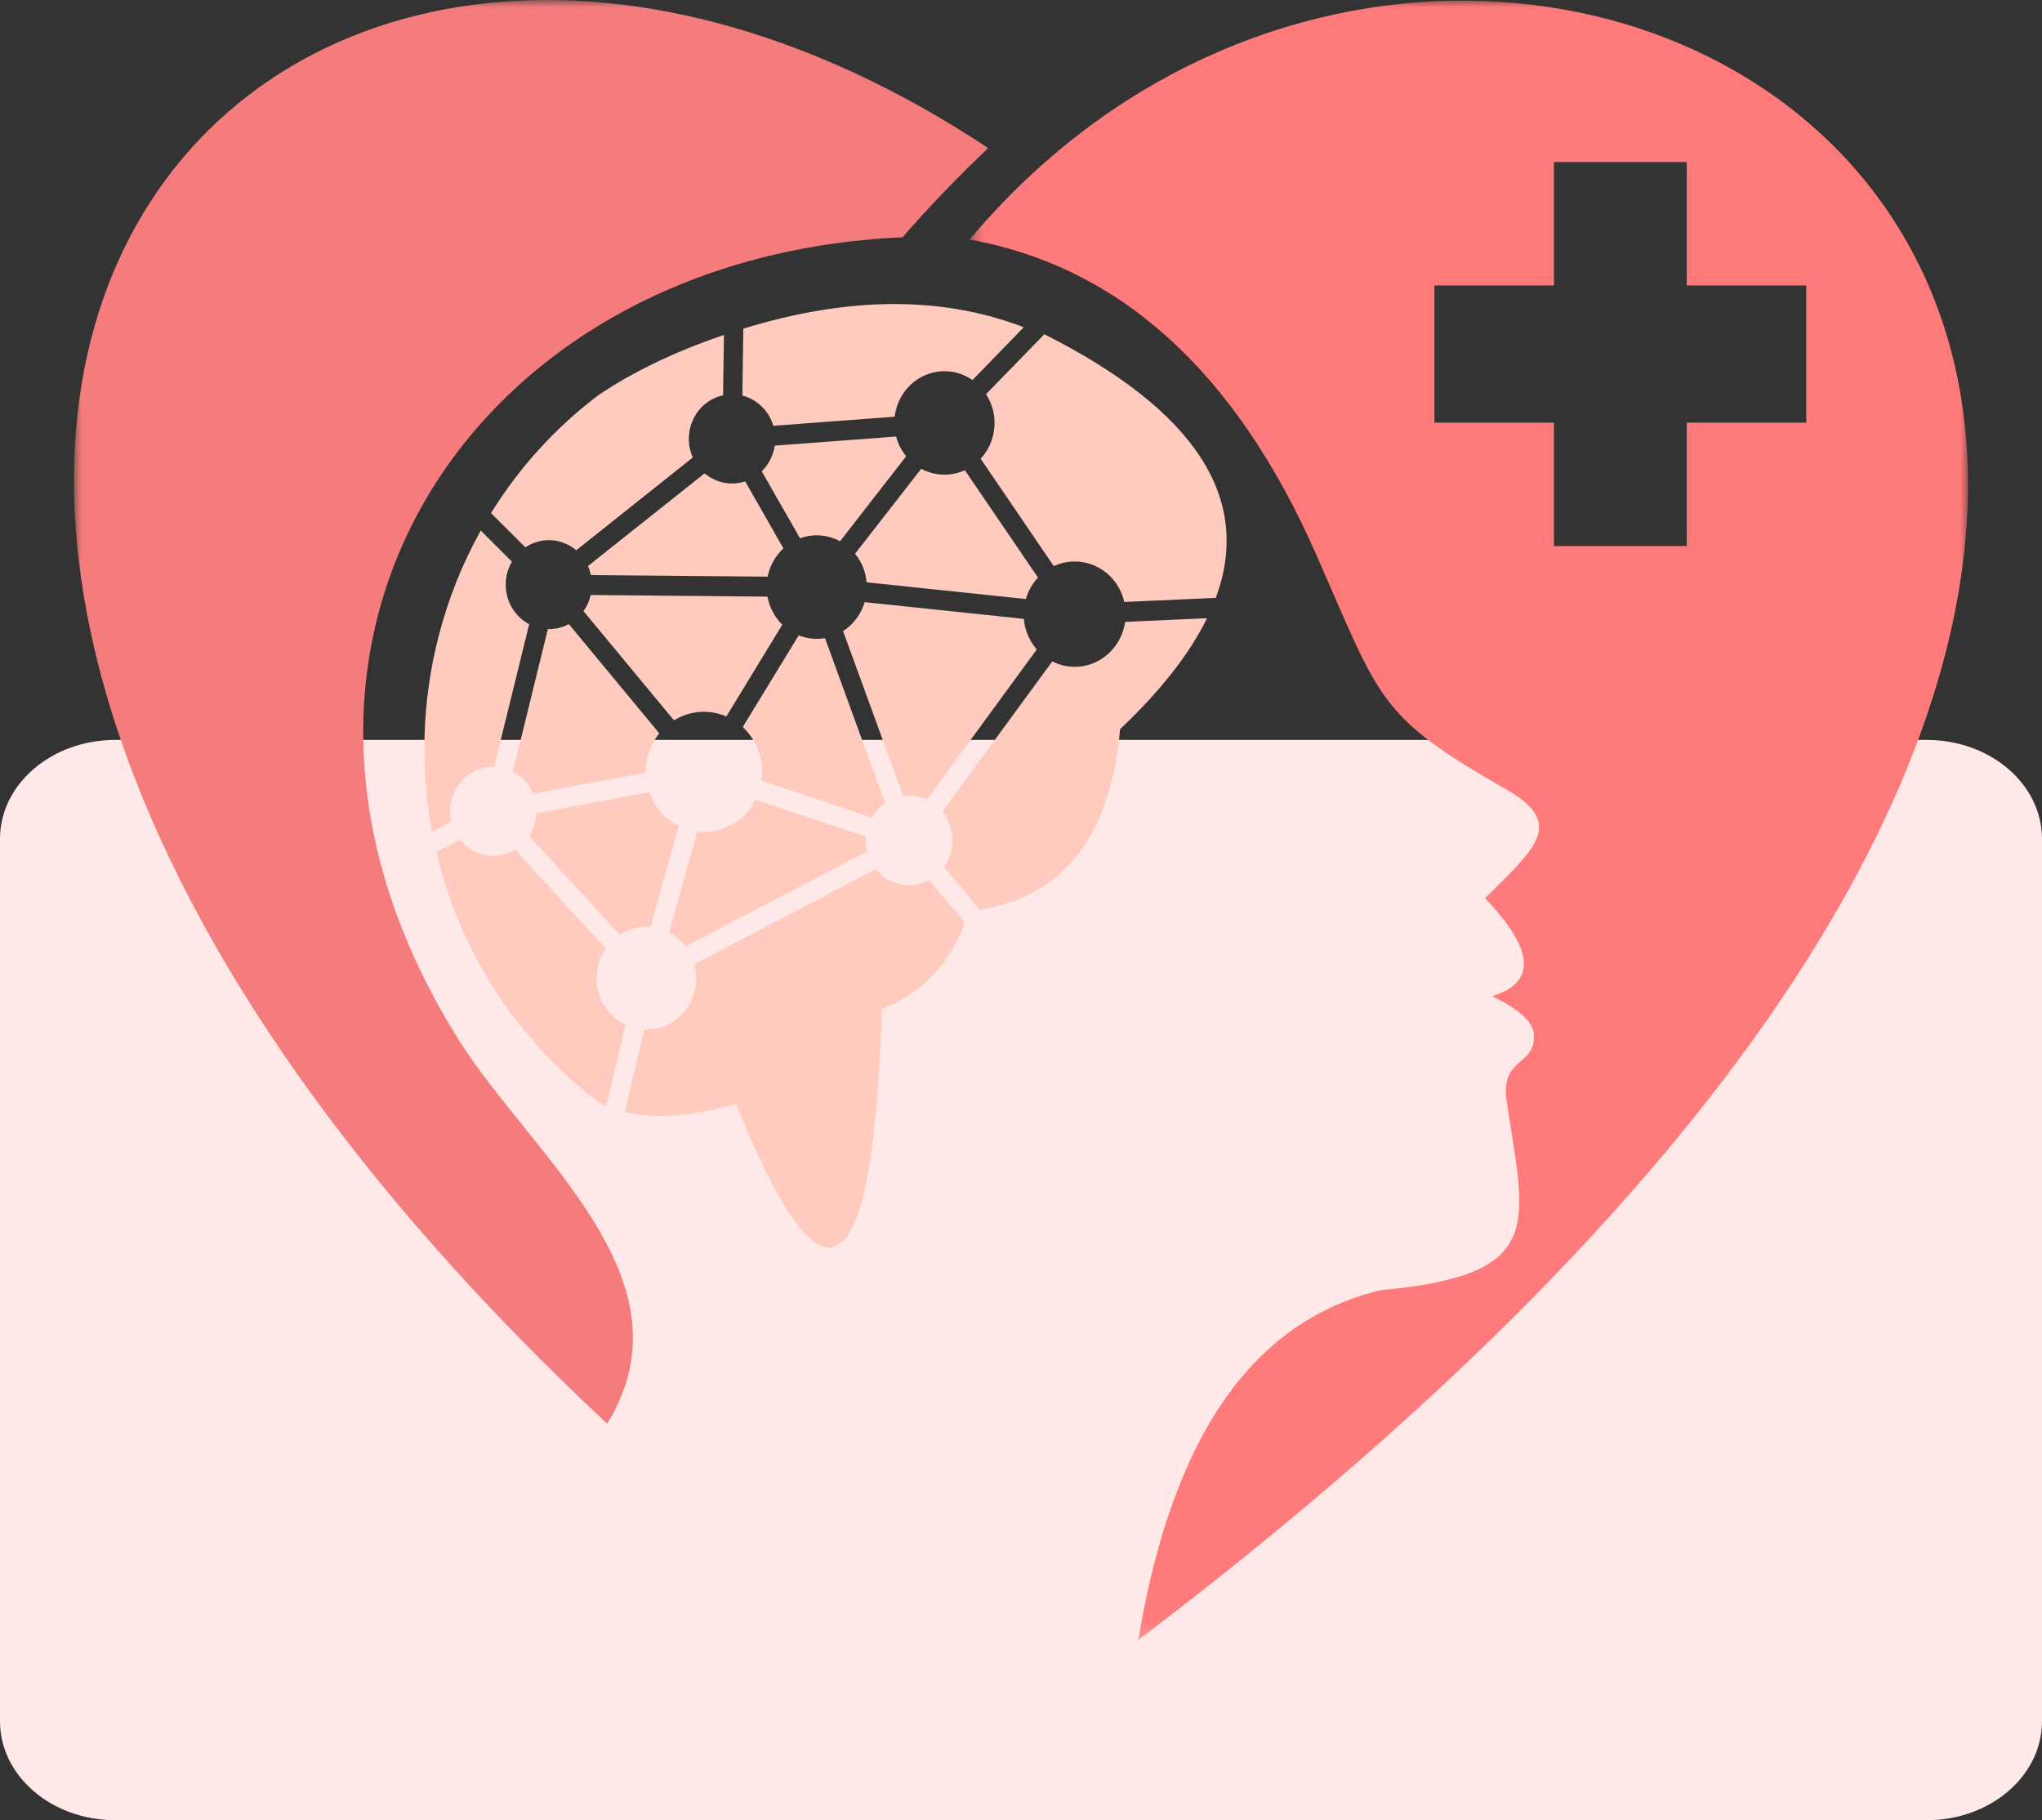
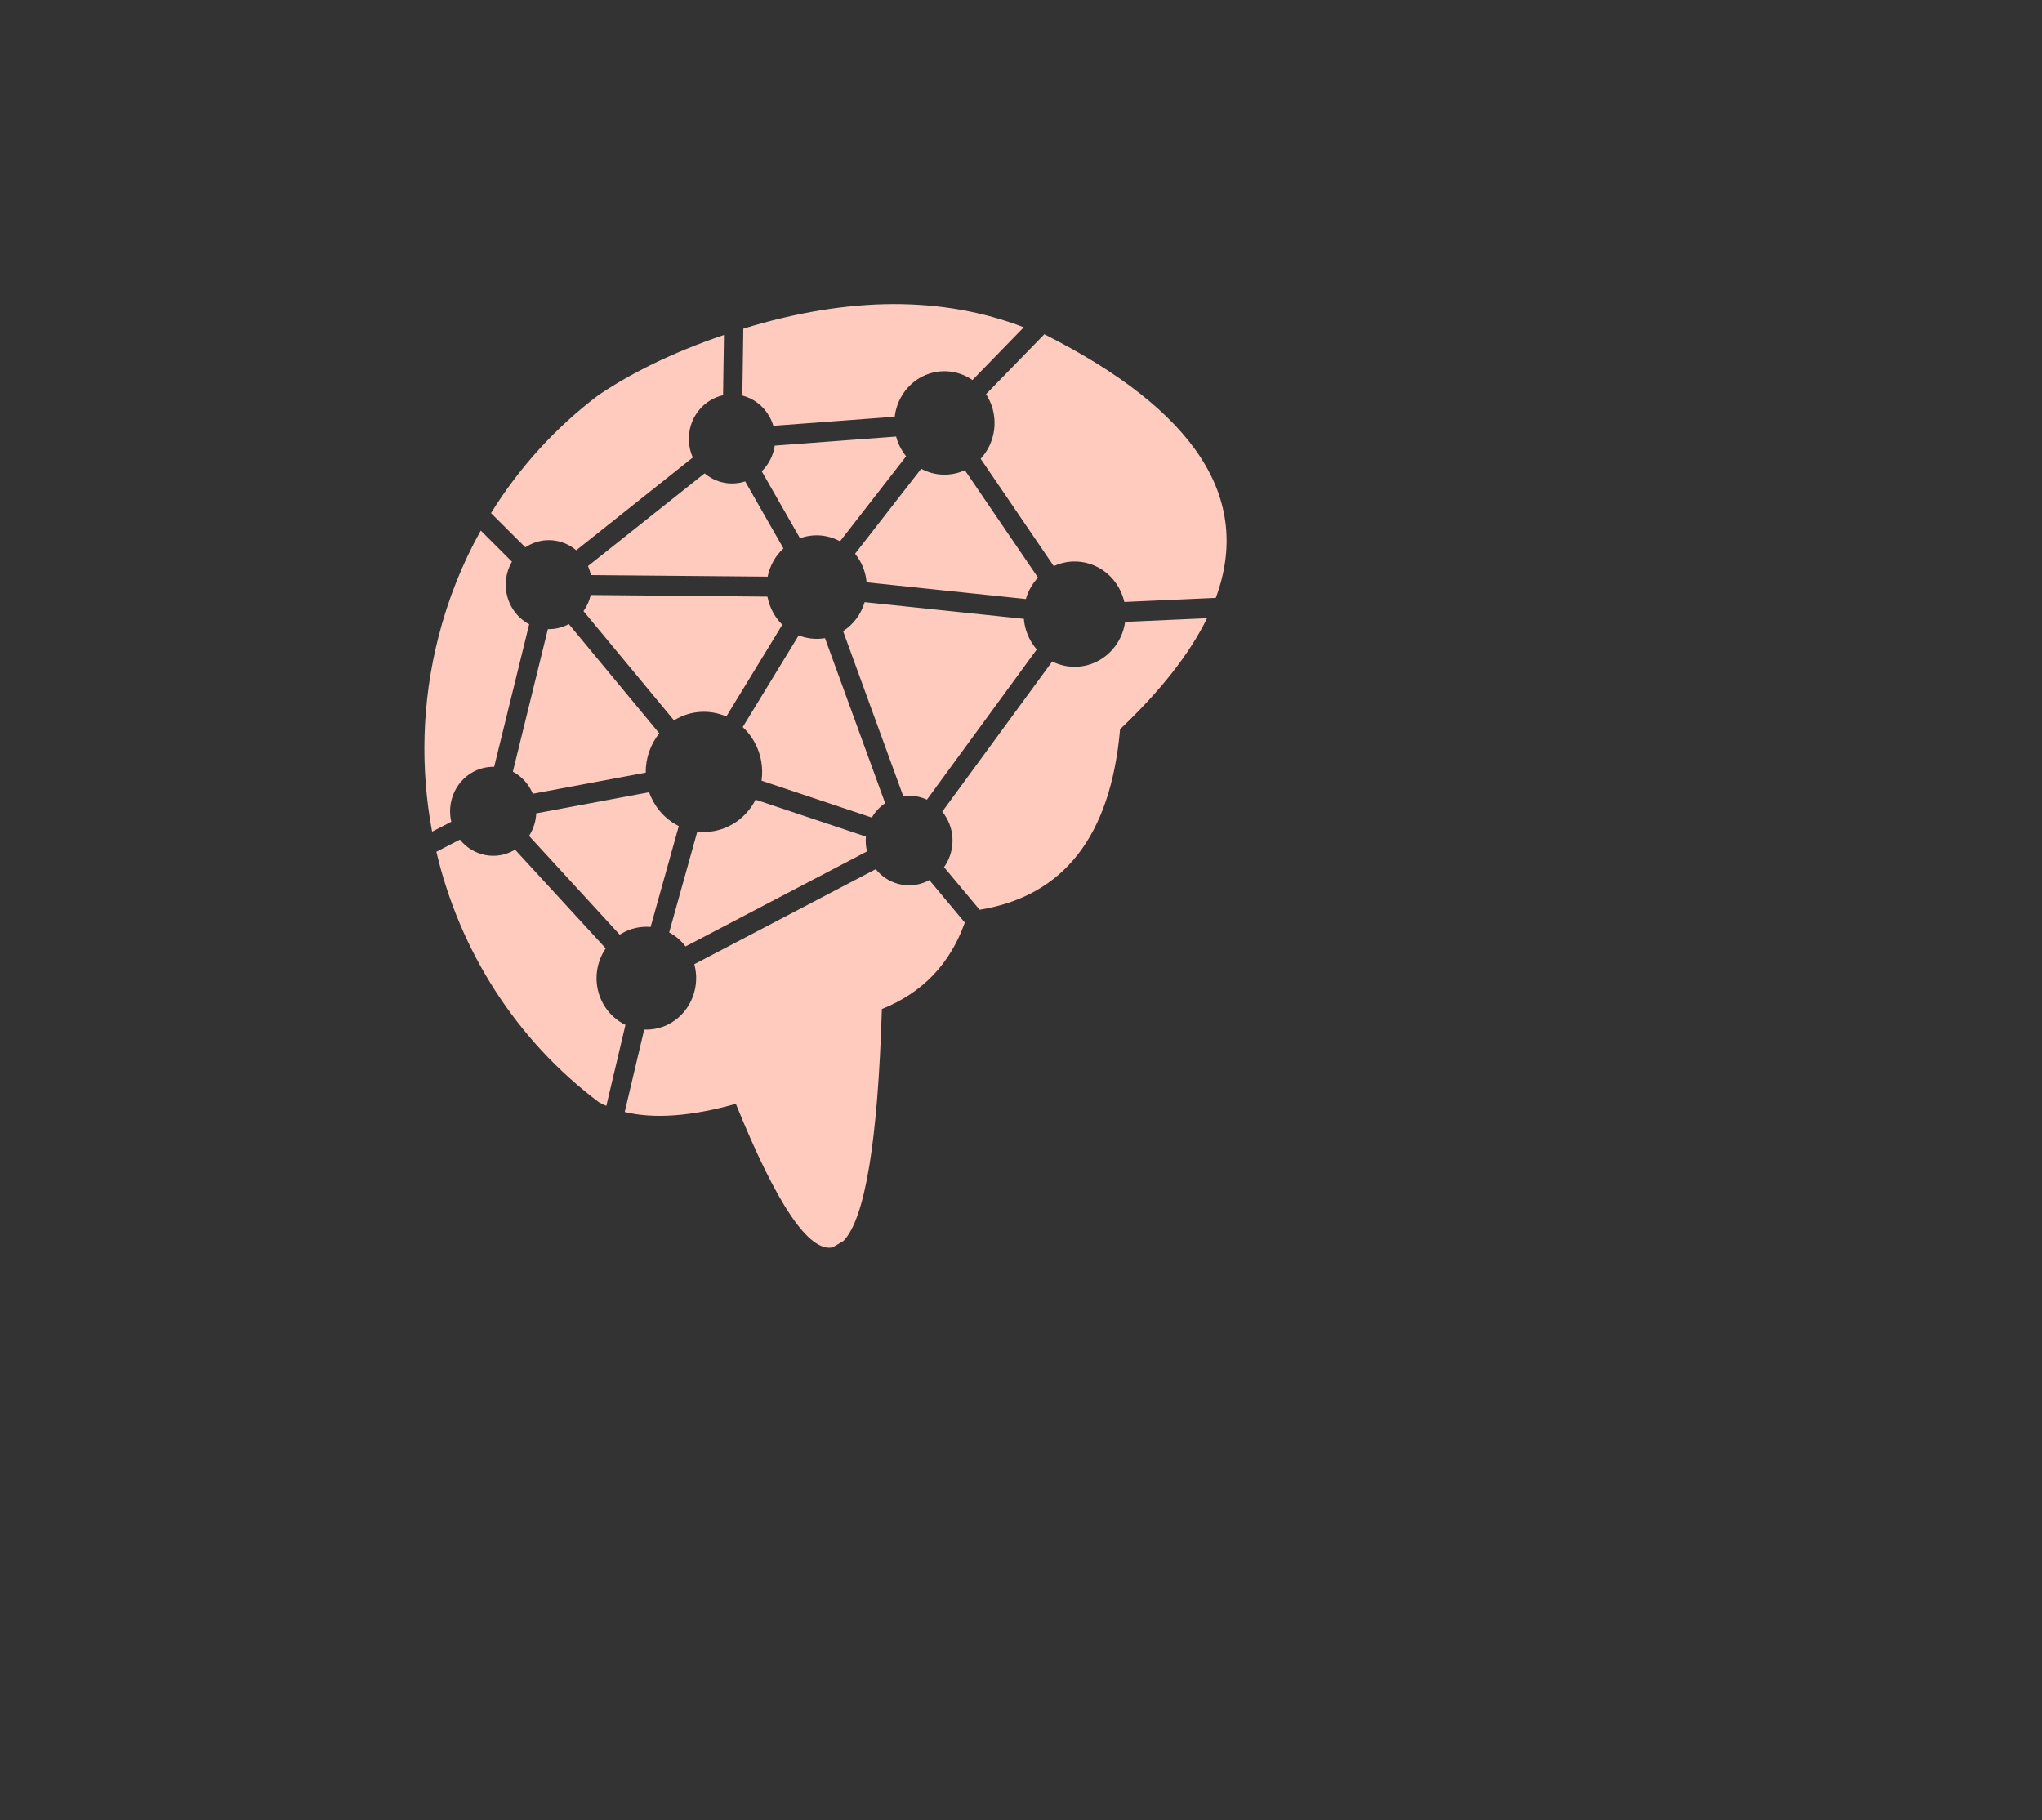
<svg xmlns="http://www.w3.org/2000/svg" fill="none" viewBox="0 0 138 123" height="123" width="138">
  <rect x="0" y="0" width="138" height="123" fill="#333333" stroke="none" />
-   <path fill="#FFE8E8" d="M130.212 123H7.788C3.487 123 0 120.006 0 116.313V56.687C0 52.994 3.487 50 7.788 50H130.212C134.513 50 138 52.994 138 56.687V116.313C138 120.006 134.513 123 130.212 123Z" />
  <path fill="#FFCBBE" d="M33.396 51.817C32.881 51.805 32.355 51.936 31.873 52.221C30.729 52.904 30.202 54.27 30.498 55.531L29.202 56.201C28.4 51.932 28.507 47.442 29.626 43.054C30.28 40.491 31.247 38.076 32.49 35.852L31.824 35.186L34.597 37.957C34.066 38.861 34.021 40.028 34.569 41.013C34.861 41.53 35.28 41.929 35.762 42.184L33.396 51.817ZM36.009 53.638C35.964 53.532 35.91 53.426 35.852 53.32C35.56 52.798 35.141 52.403 34.659 52.148L37.025 42.511C37.503 42.523 37.988 42.417 38.441 42.171L44.556 49.555C43.951 50.302 43.63 51.249 43.638 52.212L36.009 53.638ZM52.943 37.062C52.387 37.571 52.025 38.246 51.877 38.967L39.935 38.861C39.889 38.653 39.824 38.449 39.737 38.25L47.618 31.986C48.371 32.627 49.408 32.843 50.359 32.529L52.947 37.062H52.943ZM51.865 40.317L39.922 40.206C39.832 40.597 39.667 40.97 39.433 41.297L45.548 48.677C45.564 48.668 45.585 48.656 45.605 48.643C46.708 47.985 47.996 47.943 49.087 48.414L52.869 42.214C52.638 41.989 52.433 41.721 52.264 41.42C52.066 41.068 51.935 40.694 51.865 40.317ZM53.976 42.935C54.535 43.156 55.153 43.224 55.754 43.122L59.819 54.275C59.441 54.533 59.136 54.869 58.918 55.246L51.466 52.755C51.589 51.877 51.441 50.956 50.98 50.133C50.766 49.746 50.498 49.411 50.194 49.131L53.976 42.935ZM60.56 29.499C60.634 29.783 60.745 30.064 60.894 30.327C60.996 30.509 61.112 30.679 61.235 30.836L56.77 36.578C55.947 36.132 54.972 36.043 54.066 36.374L51.478 31.846C51.959 31.379 52.26 30.768 52.359 30.114L60.56 29.499ZM58.564 39.349L69.33 40.478C69.482 39.943 69.762 39.442 70.149 39.031L65.206 31.774C64.235 32.219 63.149 32.16 62.256 31.676L57.786 37.418C57.91 37.575 58.025 37.741 58.128 37.923C58.379 38.377 58.523 38.861 58.564 39.349ZM66.272 31.001C67.289 29.907 67.531 28.213 66.758 26.834C66.721 26.766 66.68 26.698 66.638 26.634L70.577 22.586C80.791 27.734 84.651 33.675 82.165 40.401L75.984 40.677C75.906 40.351 75.787 40.028 75.614 39.718C74.721 38.123 72.807 37.511 71.215 38.254L66.272 30.997V31.001ZM63.976 55.285C63.889 55.127 63.791 54.983 63.679 54.847L71.112 44.696C72.103 45.201 73.317 45.197 74.35 44.582C75.297 44.017 75.889 43.058 76.037 42.023L81.573 41.776C80.395 44.178 78.437 46.678 75.696 49.275C75.062 56.486 71.898 60.551 66.202 61.476L63.799 58.599C64.47 57.657 64.581 56.358 63.976 55.285ZM43.869 53.536L36.239 54.962C36.215 55.505 36.046 56.032 35.754 56.486L41.881 63.161C41.918 63.136 41.959 63.114 41.996 63.089C42.618 62.72 43.305 62.58 43.968 62.639L45.873 55.824C45.182 55.48 44.577 54.928 44.165 54.19C44.046 53.977 43.947 53.761 43.869 53.536ZM40.935 64.086C40.198 65.164 40.087 66.624 40.766 67.838C41.128 68.483 41.659 68.962 42.268 69.255L40.976 74.73C40.803 74.653 40.642 74.577 40.482 74.488C34.865 70.278 31.058 64.226 29.49 57.559L31.083 56.736C31.972 57.852 33.535 58.175 34.787 57.428C34.795 57.423 34.803 57.419 34.807 57.415L40.935 64.086ZM59.182 58.735L46.922 65.156C47.33 66.65 46.725 68.296 45.367 69.111C44.787 69.455 44.153 69.599 43.535 69.573L42.219 75.141C44.215 75.625 46.717 75.439 49.729 74.59C52.482 81.393 54.663 84.626 56.272 84.291L57.001 83.858C58.461 82.352 59.326 77.127 59.597 68.186C62.338 67.087 64.21 65.139 65.202 62.342L62.807 59.473C61.568 60.152 60.054 59.821 59.182 58.735ZM58.519 56.532C58.486 56.863 58.511 57.203 58.593 57.534L46.33 63.955C46.025 63.551 45.647 63.233 45.223 63.008L47.124 56.197C47.935 56.295 48.778 56.129 49.54 55.679C50.21 55.276 50.729 54.699 51.062 54.037L58.519 56.532ZM62.642 54.037L70.066 43.886C69.91 43.703 69.766 43.499 69.642 43.283C69.383 42.816 69.235 42.32 69.194 41.819L58.433 40.69C58.202 41.475 57.7 42.184 56.976 42.647L61.042 53.799C61.589 53.723 62.145 53.808 62.642 54.037ZM50.169 26.728C50.914 26.919 51.585 27.411 52.001 28.15C52.112 28.349 52.198 28.557 52.264 28.773L60.465 28.158C60.589 27.106 61.178 26.125 62.132 25.552C63.293 24.865 64.68 24.958 65.721 25.68L69.186 22.115C63.663 19.993 57.35 20.023 50.235 22.208L50.169 26.728ZM33.317 33.675L33.223 33.785C33.252 33.747 33.285 33.709 33.317 33.675ZM35.634 36.905C36.717 36.26 38.029 36.412 38.943 37.185L46.819 30.916C46.194 29.516 46.692 27.831 48.013 27.046C48.285 26.885 48.573 26.77 48.865 26.707L48.926 22.633C45.293 23.867 42.56 25.276 40.441 26.702C37.577 28.863 35.108 31.562 33.182 34.672L32.782 34.273L35.503 36.985C35.544 36.96 35.589 36.93 35.634 36.905Z" clip-rule="evenodd" fill-rule="evenodd" />
  <mask height="111" width="68" y="0" x="65" maskUnits="userSpaceOnUse" style="mask-type:luminance" id="mask0_2009_2180">
-     <path fill="white" d="M65.404 0H133.001V110.815H65.404V0Z" />
-   </mask>
+     </mask>
  <g mask="url(#mask0_2009_2180)">
-     <path fill="#FF7A7A" d="M113.992 36.9H105.017V28.561H96.939V19.292H105.017V10.953H113.992V19.292H122.07V28.561H113.992V36.9ZM100.359 60.699C103.692 64.171 103.857 66.378 100.848 67.316C102.7 68.245 103.626 69.03 103.663 69.938C103.762 72.094 101.371 71.394 101.824 74.42C103.091 82.827 104.527 86.137 93.326 87.185C84.659 89.222 79.194 97.099 76.931 110.815C190.12 25.034 103.116 -28.531 65.527 16.186C75.704 18.032 83.511 25.123 88.943 37.456C93.338 47.425 93.079 48.354 101.815 53.358C105.848 55.67 103.712 57.347 100.359 60.699Z" clip-rule="evenodd" fill-rule="evenodd" />
-   </g>
+     </g>
  <mask height="98" width="63" y="0" x="5" maskUnits="userSpaceOnUse" style="mask-type:luminance" id="mask1_2009_2180">
-     <path fill="white" d="M5 0H67.51V97.247H5V0Z" />
-   </mask>
+     </mask>
  <g mask="url(#mask1_2009_2180)">
    <path fill="#F47C7C" d="M60.988 16.037C62.823 13.937 64.757 11.925 66.782 10.007C17.317 -22.773 -29.782 29.948 41.029 96.207C47.062 86.421 35.893 78.107 30.934 70.163C14.49 43.813 31.683 17.306 60.988 16.037Z" clip-rule="evenodd" fill-rule="evenodd" />
  </g>
</svg>